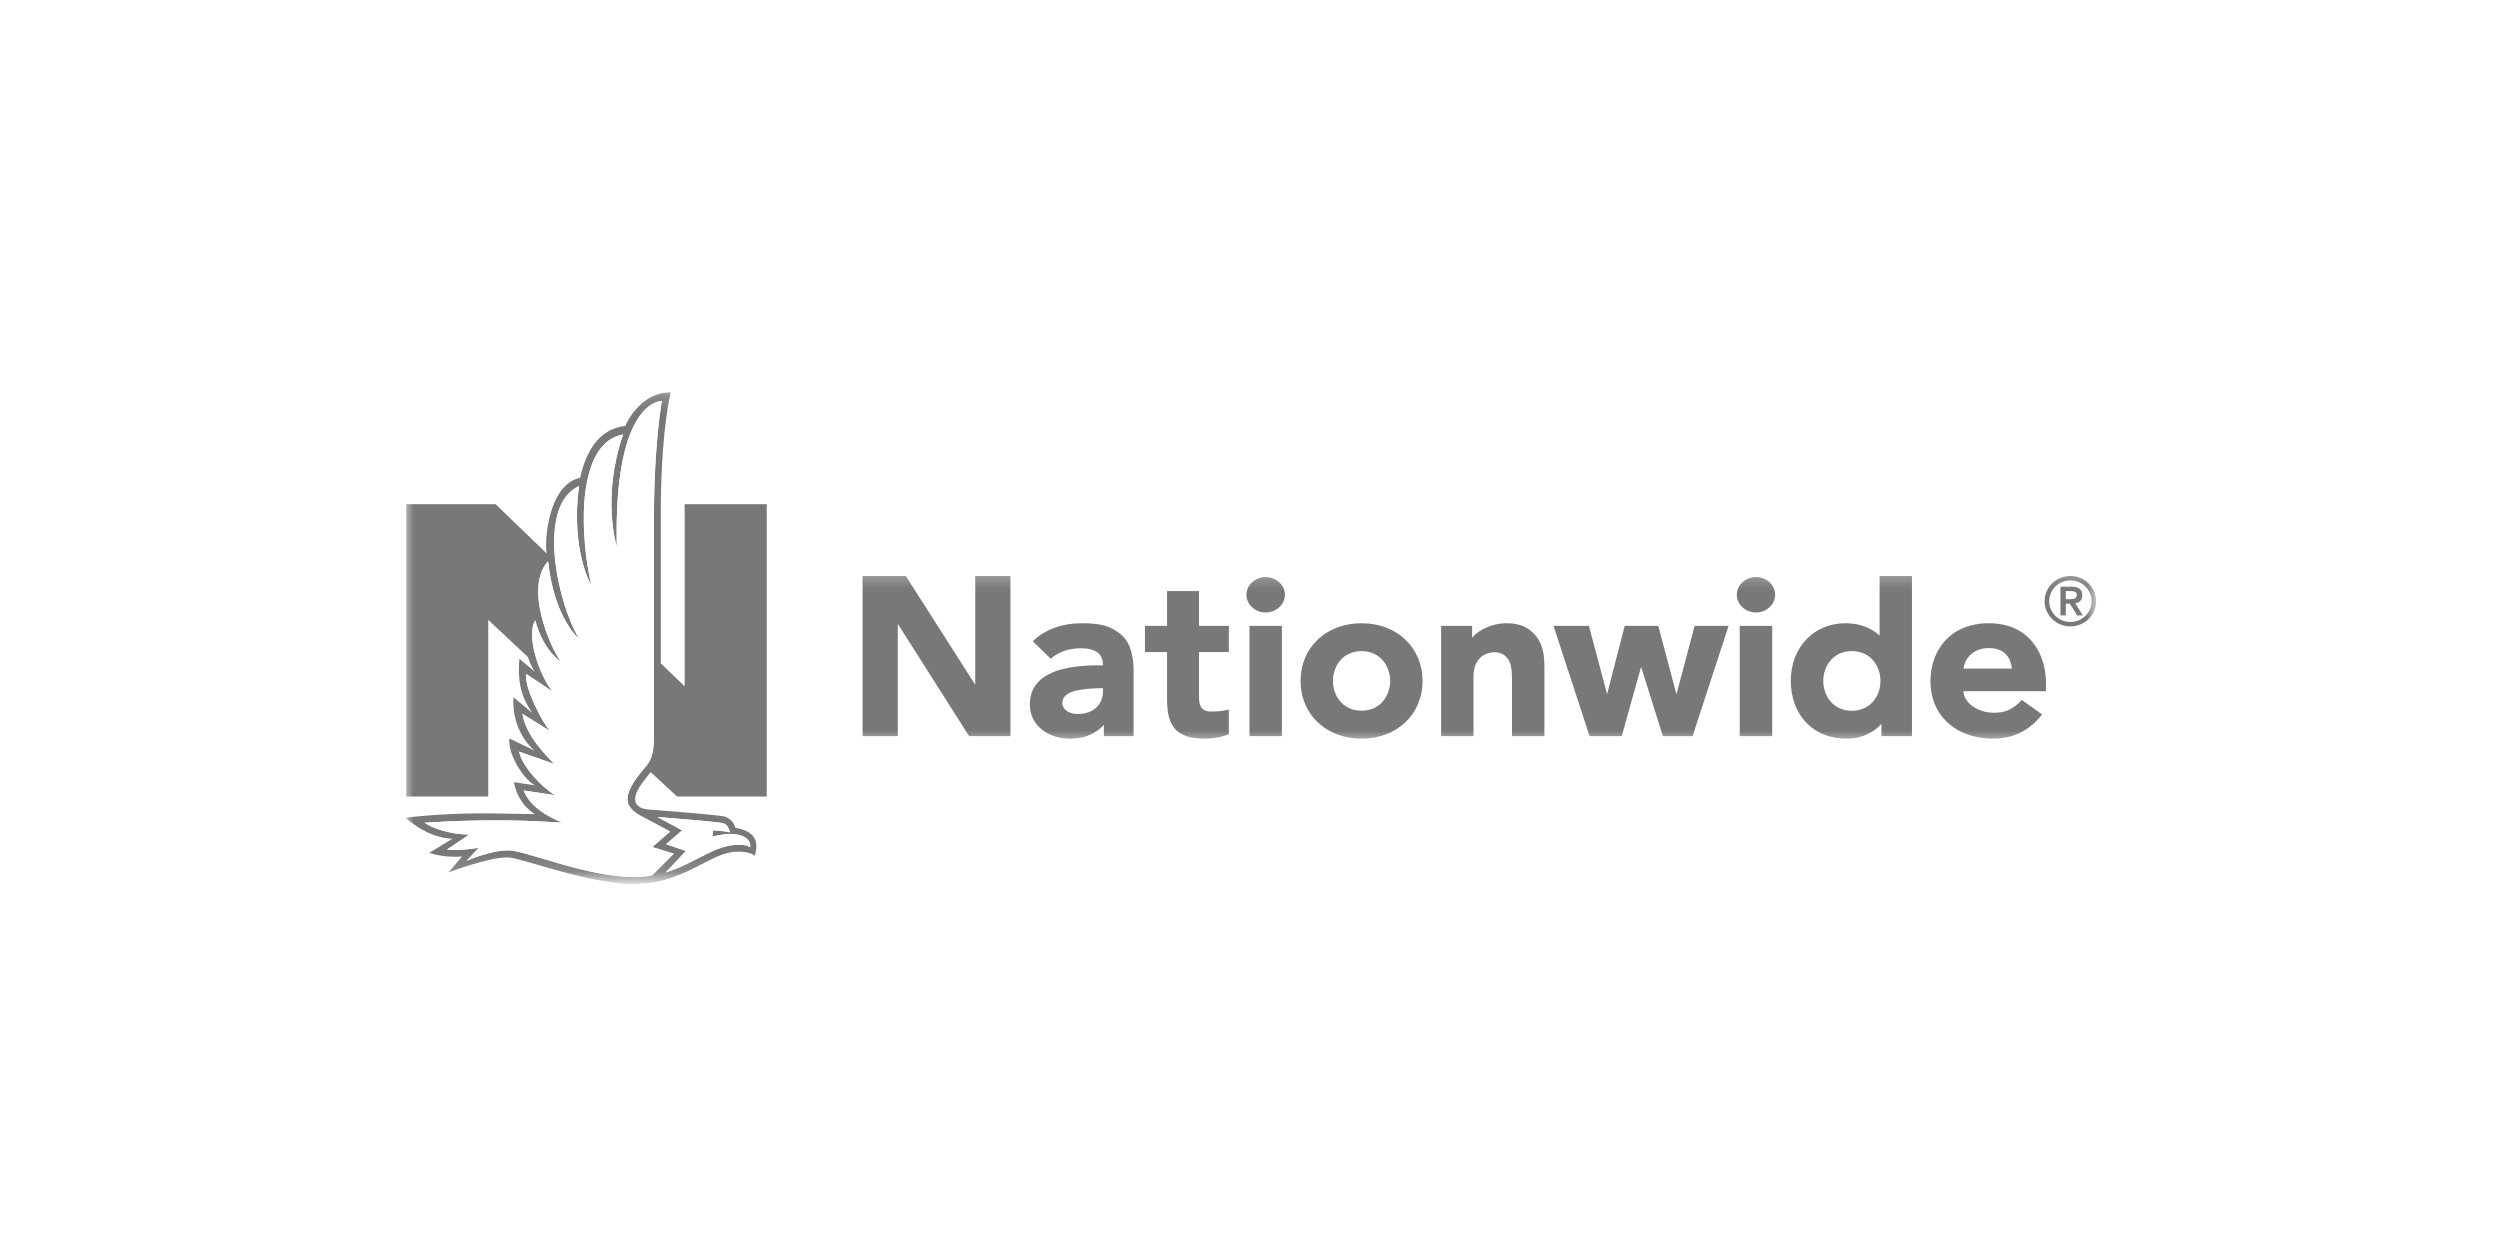
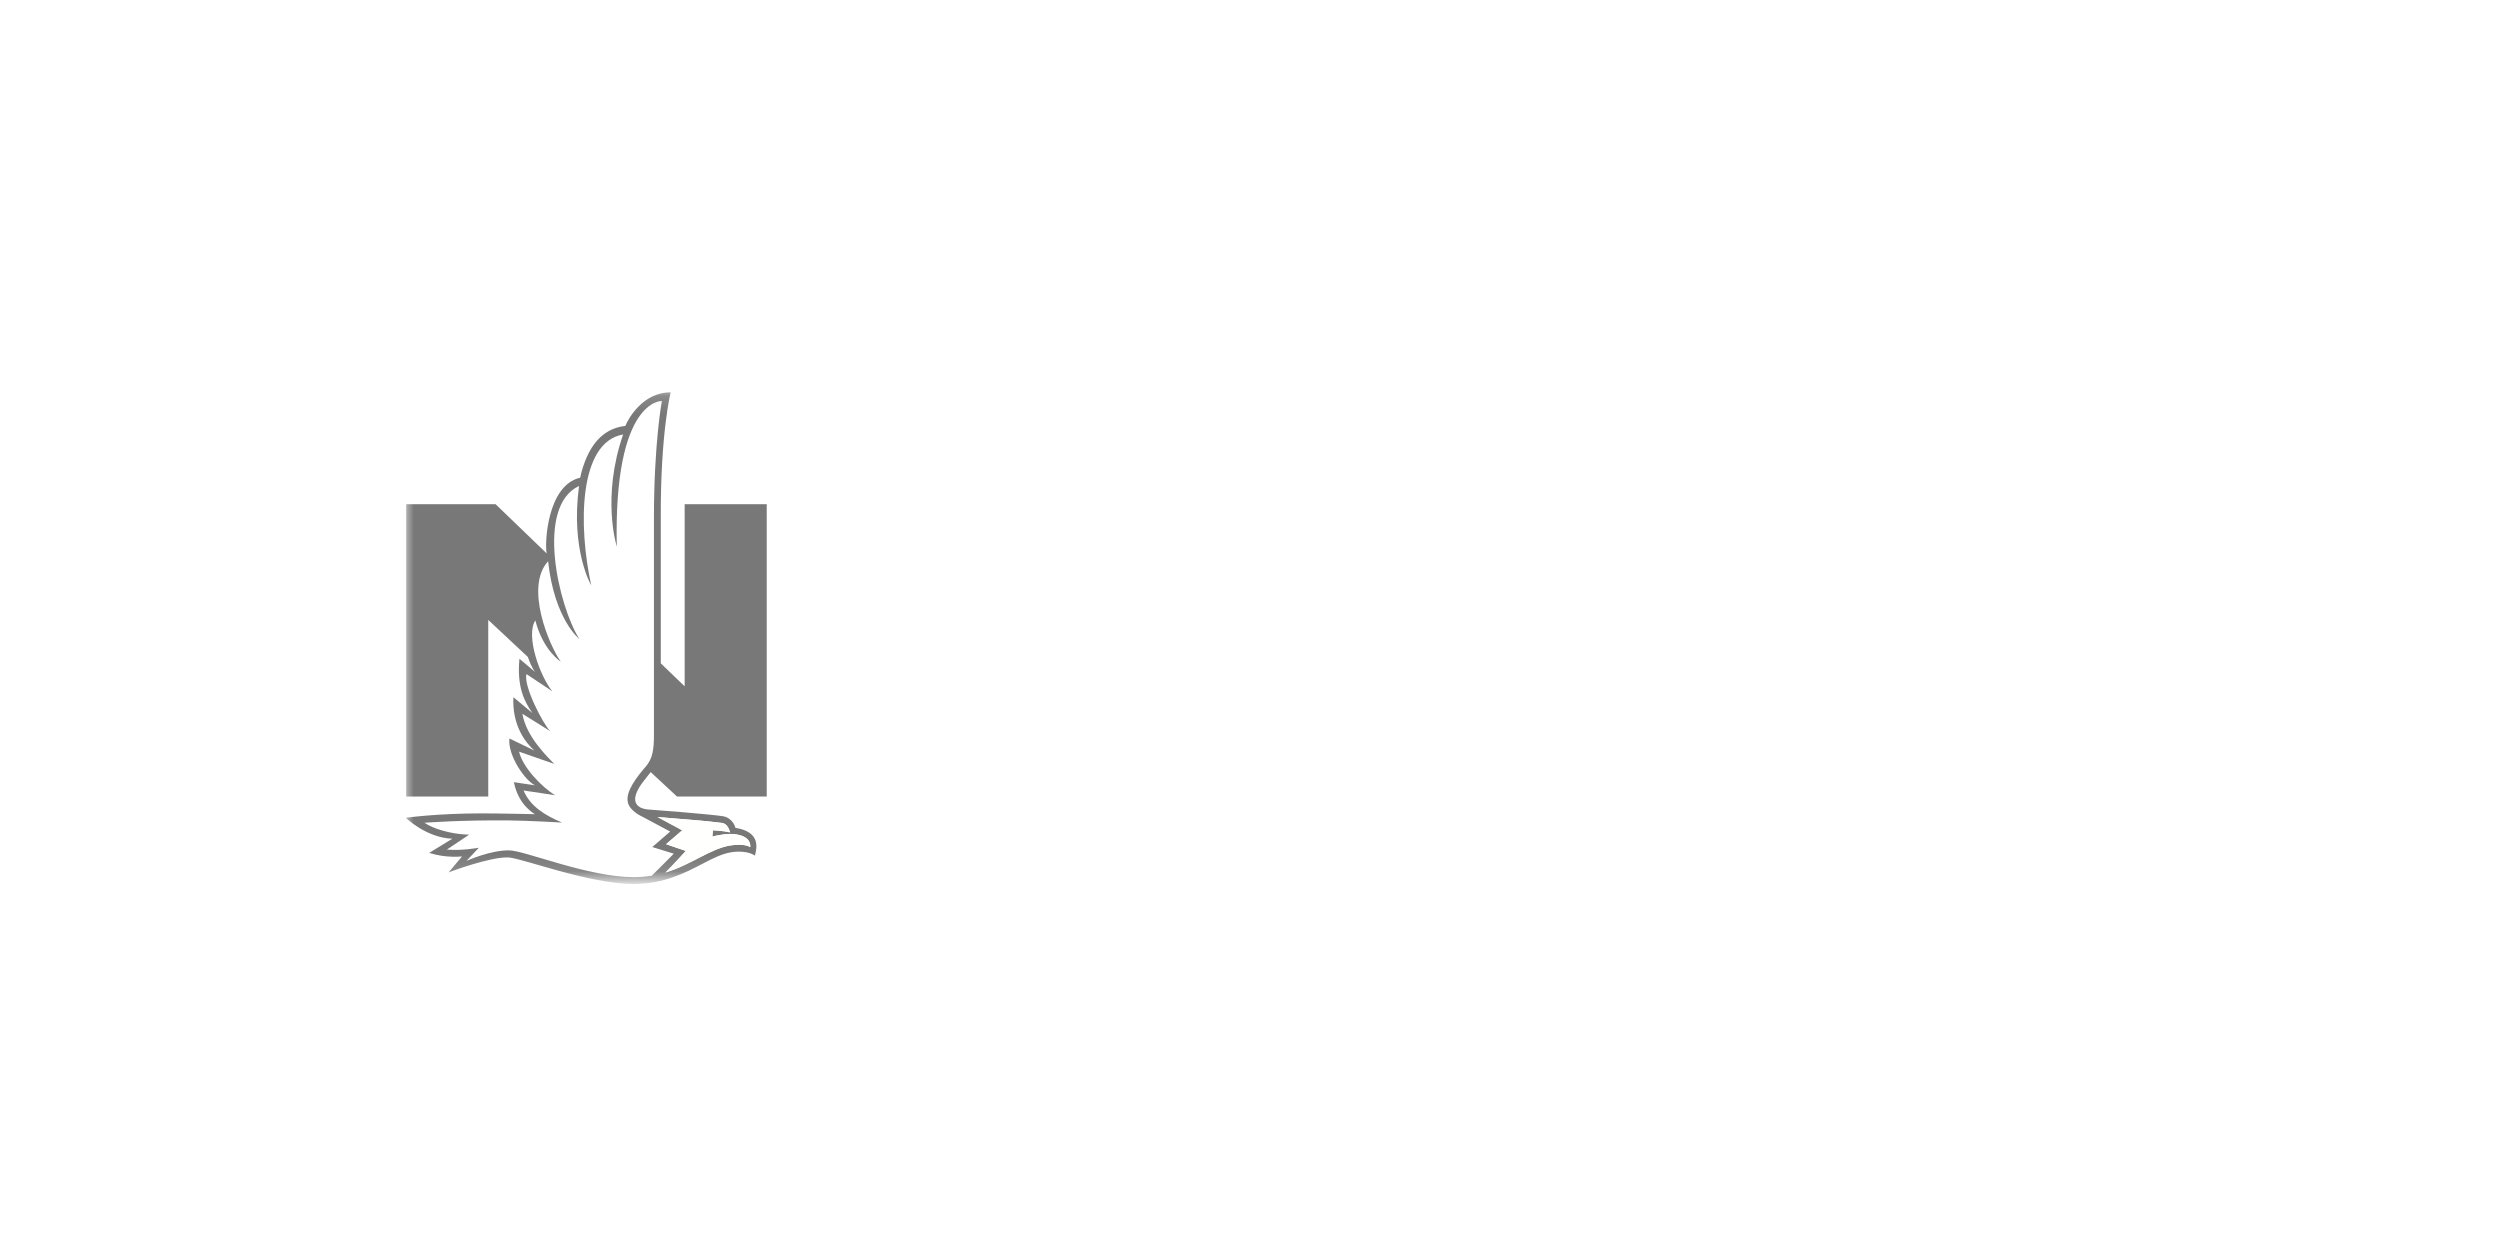
<svg xmlns="http://www.w3.org/2000/svg" width="142" height="71" viewBox="0 0 142 71" fill="none">
  <rect width="142" height="71" fill="white" />
  <mask id="mask0_32_229" style="mask-type:luminance" maskUnits="userSpaceOnUse" x="47" y="32" width="72" height="11">
-     <path d="M47.594 32.289H119V42.245H47.594V32.289Z" fill="white" />
+     <path d="M47.594 32.289V42.245H47.594V32.289Z" fill="white" />
  </mask>
  <g mask="url(#mask0_32_229)">
-     <path d="M61.438 35.4C62.522 35.4 63.116 35.55 63.716 36.078C64.288 36.578 64.388 37.517 64.388 38.039V41.811H62.7V41.172C62.261 41.639 61.716 41.933 60.872 41.956C59.544 41.995 58.494 41.2 58.494 40.017C58.494 38.189 60.483 37.789 62.427 37.789H62.65C62.65 37.289 62.416 36.822 61.394 36.822C60.694 36.822 60.099 37.039 59.683 37.417L58.661 36.422C59.361 35.745 60.349 35.4 61.438 35.4ZM112.966 35.4C115.283 35.4 116.211 37.156 116.211 38.789V39.261H111.522C111.55 39.9 112.289 40.45 113.161 40.483C113.977 40.517 114.422 40.2 114.839 39.756L115.994 40.583C115.294 41.45 114.427 41.956 113.194 41.956C111.244 41.956 109.65 40.772 109.65 38.678C109.65 37.006 110.716 35.4 112.966 35.4ZM108.6 32.722V41.811H106.866V41.111C106.461 41.572 105.8 41.956 104.877 41.956C103.994 41.956 103.227 41.667 102.661 41.111C102.05 40.517 101.716 39.65 101.716 38.678C101.716 36.778 103.016 35.4 104.816 35.4C105.605 35.4 106.255 35.639 106.761 36.1V32.722H108.6ZM77.338 35.4C79.344 35.4 80.8 36.778 80.8 38.678C80.8 40.578 79.344 41.956 77.338 41.956C75.327 41.956 73.872 40.578 73.872 38.678C73.872 36.778 75.327 35.4 77.338 35.4ZM68.105 33.572V35.55H69.799V37.039H68.105V39.606C68.105 40.117 68.255 40.417 68.816 40.417C69.238 40.417 69.572 40.367 69.799 40.294V41.7C69.422 41.861 68.927 41.956 68.438 41.956C67.666 41.956 67.15 41.8 66.805 41.467C66.444 41.111 66.288 40.583 66.288 39.694V37.039H65.033V35.55H66.288V33.572H68.105ZM85.522 35.4C86.239 35.395 86.716 35.578 87.105 35.972C87.622 36.5 87.722 37.133 87.722 37.9V41.811H85.883V38.645C85.883 38.072 85.827 37.645 85.633 37.4C85.472 37.206 85.25 37.028 84.833 37.05C84.489 37.072 84.222 37.2 84.033 37.406C83.822 37.639 83.694 37.967 83.694 38.406V41.811H81.855V35.55H83.616V36.228C84.005 35.739 84.822 35.406 85.522 35.4ZM100.661 35.55V41.811H98.816V35.55H100.661ZM72.811 35.55V41.811H70.972V35.55H72.811ZM51.455 32.722L55.394 38.895V32.722H57.394V41.811H55.044L50.994 35.433V41.811H48.994V32.722H51.455ZM90.25 35.55L91.283 39.428L92.283 35.55H94.189L95.222 39.439L96.255 35.55H98.183L96.138 41.811H94.45L93.216 37.872L92.116 41.811H90.288L88.239 35.55H90.25ZM62.65 39.089H62.483C62.2 39.089 61.511 39.122 60.994 39.261C60.638 39.356 60.338 39.589 60.338 39.906C60.338 40.356 60.8 40.556 61.216 40.556C62.111 40.556 62.65 40 62.65 39.278V39.089ZM105.183 36.983C104.116 36.983 103.561 37.839 103.561 38.678C103.561 39.517 104.116 40.372 105.183 40.372C106.255 40.372 106.811 39.517 106.811 38.678C106.811 37.839 106.255 36.983 105.183 36.983ZM77.338 36.983C76.266 36.983 75.711 37.839 75.711 38.678C75.711 39.517 76.266 40.367 77.338 40.367C78.4 40.367 78.961 39.517 78.961 38.678C78.961 37.839 78.4 36.983 77.338 36.983ZM112.905 36.811C112.133 36.828 111.605 37.339 111.527 37.978H114.277C114.2 37.294 113.816 36.794 112.905 36.811ZM117.6 32.717C118.405 32.717 119.061 33.356 119.061 34.15C119.061 34.939 118.405 35.578 117.6 35.578C116.789 35.578 116.133 34.939 116.133 34.15C116.133 33.356 116.789 32.717 117.6 32.717ZM117.6 32.967C116.933 32.967 116.394 33.495 116.394 34.15C116.394 34.8 116.933 35.328 117.6 35.328C118.261 35.328 118.805 34.8 118.805 34.15C118.805 33.495 118.261 32.967 117.6 32.967ZM117.683 33.322C118.083 33.322 118.272 33.495 118.272 33.811C118.272 34.1 118.1 34.239 117.872 34.261L118.305 34.956H117.983L117.566 34.289H117.339V34.956H117.033V33.322H117.683ZM71.888 32.778C72.488 32.778 72.983 33.228 72.983 33.783C72.983 34.339 72.488 34.789 71.888 34.789C71.294 34.789 70.799 34.339 70.799 33.783C70.799 33.228 71.294 32.778 71.888 32.778ZM99.739 32.778C100.333 32.778 100.827 33.228 100.827 33.783C100.827 34.339 100.333 34.789 99.739 34.789C99.144 34.789 98.65 34.339 98.65 33.783C98.65 33.228 99.144 32.778 99.739 32.778ZM117.966 33.8C117.966 33.583 117.755 33.572 117.566 33.572H117.339V34.033H117.594C117.772 34.028 117.966 34.011 117.966 33.8Z" fill="#787878" />
-   </g>
+     </g>
  <mask id="mask1_32_229" style="mask-type:luminance" maskUnits="userSpaceOnUse" x="22" y="22" width="23" height="28">
    <path d="M23 22.133H44.75V49.867H23V22.133Z" fill="white" />
  </mask>
  <g mask="url(#mask1_32_229)">
    <path d="M36.705 43.511C36.189 44.106 35.517 44.956 35.661 45.567V45.572C35.772 46.083 36.5 46.395 36.5 46.395L38.066 47.233L37.05 48.111L38.272 48.489C38.272 48.489 37.15 49.622 37.022 49.739C36.705 49.789 36.367 49.822 36 49.822C33.411 49.822 29.811 48.311 28.916 48.3C27.844 48.289 26.494 48.9 26.494 48.9L27.2 48.15C27.2 48.15 26.278 48.333 25.383 48.256L26.644 47.411C25.539 47.378 24.567 47.05 24.111 46.733C24.111 46.733 26.15 46.572 28.911 46.6C30.033 46.611 31.928 46.722 31.928 46.722C30.989 46.328 30.116 45.811 29.739 44.9L31.528 45.167C30.778 44.711 29.683 43.578 29.483 42.694L31.478 43.389C31.122 43.006 29.894 41.867 29.672 40.544L31.25 41.528C30.833 41.111 29.711 38.928 29.905 38.289L31.372 39.267C30.672 38.406 29.844 36.128 30.405 35.239C30.855 36.961 31.85 37.583 31.85 37.583C31.194 36.65 29.789 33.339 31.133 31.878C31.489 35.183 32.905 36.294 32.905 36.294C31.733 34.444 30.389 28.761 32.889 27.605C32.4 31.261 33.583 33.25 33.583 33.25C32.839 29.883 32.861 25.111 35.394 24.678C34.15 28.272 35.033 31.044 35.033 31.044C34.85 22.633 37.594 22.778 37.594 22.778C37.594 22.778 37.144 25.167 37.144 29.422V41.711C37.144 42.561 37.072 43.067 36.705 43.511ZM38.333 46.489C39.439 46.572 40.222 46.645 41.011 46.745C41.305 46.778 41.428 47.122 41.467 47.278C41.089 47.189 40.494 47.161 40.494 47.161L40.461 47.517C40.461 47.517 40.972 47.372 41.528 47.367C41.528 47.367 42.672 47.361 42.617 48.122C42.305 47.911 41.666 47.995 41.483 48.022C40.911 48.117 40.367 48.383 39.733 48.711C39.15 49.011 38.528 49.339 37.794 49.561C38.117 49.25 38.955 48.333 38.955 48.333L37.833 47.95L38.75 47.161L37.344 46.406C37.694 46.433 38.028 46.467 38.333 46.489ZM38.455 45.245H43.55V28.639H38.889V38.983L37.533 37.678V29.428C37.511 24.578 38.094 22.283 38.094 22.283C36.517 22.283 35.7 23.756 35.517 24.194C34.633 24.289 33.905 24.794 33.416 25.778C33.144 26.328 33.005 26.867 32.955 27.133C31.089 27.555 30.928 30.844 31.05 31.433L28.15 28.639H23.072V45.245H27.733V35.211L29.983 37.317C30.189 37.922 30.389 38.167 30.389 38.167L29.505 37.417C29.344 39.044 29.811 39.883 30.239 40.5L29.161 39.6C29.078 41.217 29.872 42.211 30.355 42.633L28.933 41.944C28.833 42.911 29.817 44.333 30.389 44.606L29.189 44.428C29.45 45.767 30.389 46.245 30.389 46.245C30.389 46.245 28.339 46.2 27.394 46.2C24.772 46.2 23.05 46.45 23.05 46.45C23.05 46.45 24.211 47.589 25.694 47.639L24.378 48.444C25.333 48.756 26.244 48.645 26.244 48.645L25.483 49.55C25.483 49.55 27.883 48.639 28.9 48.706C29.705 48.761 33.472 50.211 36 50.211C37.7 50.211 38.928 49.572 39.916 49.056C40.517 48.739 41.039 48.483 41.55 48.406C42.467 48.267 42.878 48.6 42.878 48.6C42.972 48.217 43.255 47.256 41.772 47.022C41.711 46.761 41.455 46.417 41.066 46.361C40.272 46.239 36.911 45.983 36.811 45.978C36.522 45.961 35.555 45.778 36.444 44.517C36.511 44.417 36.961 43.856 36.961 43.856L38.455 45.245Z" fill="#787878" />
  </g>
  <mask id="mask2_32_229" style="mask-type:luminance" maskUnits="userSpaceOnUse" x="23" y="22" width="17" height="28">
-     <path d="M23.416 22.333H39.061V49.867H23.416V22.333Z" fill="white" />
-   </mask>
+     </mask>
  <g mask="url(#mask2_32_229)">
    <path d="M35.661 45.567V45.572C35.772 46.083 36.5 46.395 36.5 46.395L38.067 47.233L37.05 48.111L38.272 48.489C38.272 48.489 37.15 49.622 37.022 49.739C36.706 49.789 36.367 49.822 36 49.822C33.411 49.822 29.811 48.311 28.917 48.3C27.844 48.289 26.494 48.9 26.494 48.9L27.2 48.15C27.2 48.15 26.278 48.333 25.383 48.256L26.644 47.411C25.539 47.378 24.567 47.05 24.111 46.733C24.111 46.733 26.15 46.572 28.911 46.6C30.033 46.611 31.928 46.722 31.928 46.722C30.989 46.328 30.117 45.811 29.739 44.9L31.528 45.167C30.778 44.711 29.683 43.578 29.483 42.694L31.478 43.389C31.122 43.006 29.894 41.867 29.672 40.544L31.25 41.528C30.833 41.111 29.711 38.928 29.905 38.289L31.372 39.267C30.672 38.406 29.844 36.128 30.405 35.239C30.856 36.961 31.85 37.583 31.85 37.583C31.194 36.65 29.789 33.339 31.133 31.878C31.489 35.183 32.906 36.294 32.906 36.294C31.733 34.444 30.389 28.761 32.889 27.605C32.4 31.261 33.583 33.25 33.583 33.25C32.839 29.883 32.861 25.111 35.395 24.678C34.15 28.272 35.033 31.044 35.033 31.044C34.85 22.633 37.594 22.778 37.594 22.778C37.594 22.778 37.145 25.167 37.145 29.422V41.711C37.145 42.561 37.072 43.067 36.706 43.511C36.189 44.106 35.517 44.956 35.661 45.567Z" fill="#FFFFFE" />
  </g>
  <mask id="mask3_32_229" style="mask-type:luminance" maskUnits="userSpaceOnUse" x="36" y="45" width="8" height="5">
    <path d="M36.217 45.089H43.328V49.867H36.217V45.089Z" fill="white" />
  </mask>
  <g mask="url(#mask3_32_229)">
    <path d="M38.333 46.489C39.439 46.572 40.222 46.645 41.011 46.745C41.306 46.778 41.428 47.122 41.467 47.278C41.089 47.189 40.495 47.161 40.495 47.161L40.461 47.517C40.461 47.517 40.972 47.372 41.528 47.367C41.528 47.367 42.672 47.361 42.617 48.122C42.306 47.911 41.667 47.995 41.483 48.022C40.911 48.117 40.367 48.383 39.733 48.711C39.15 49.011 38.528 49.339 37.794 49.561C38.117 49.25 38.956 48.333 38.956 48.333L37.833 47.95L38.75 47.161L37.344 46.406C37.694 46.433 38.028 46.467 38.333 46.489Z" fill="#FFFFFE" />
  </g>
</svg>